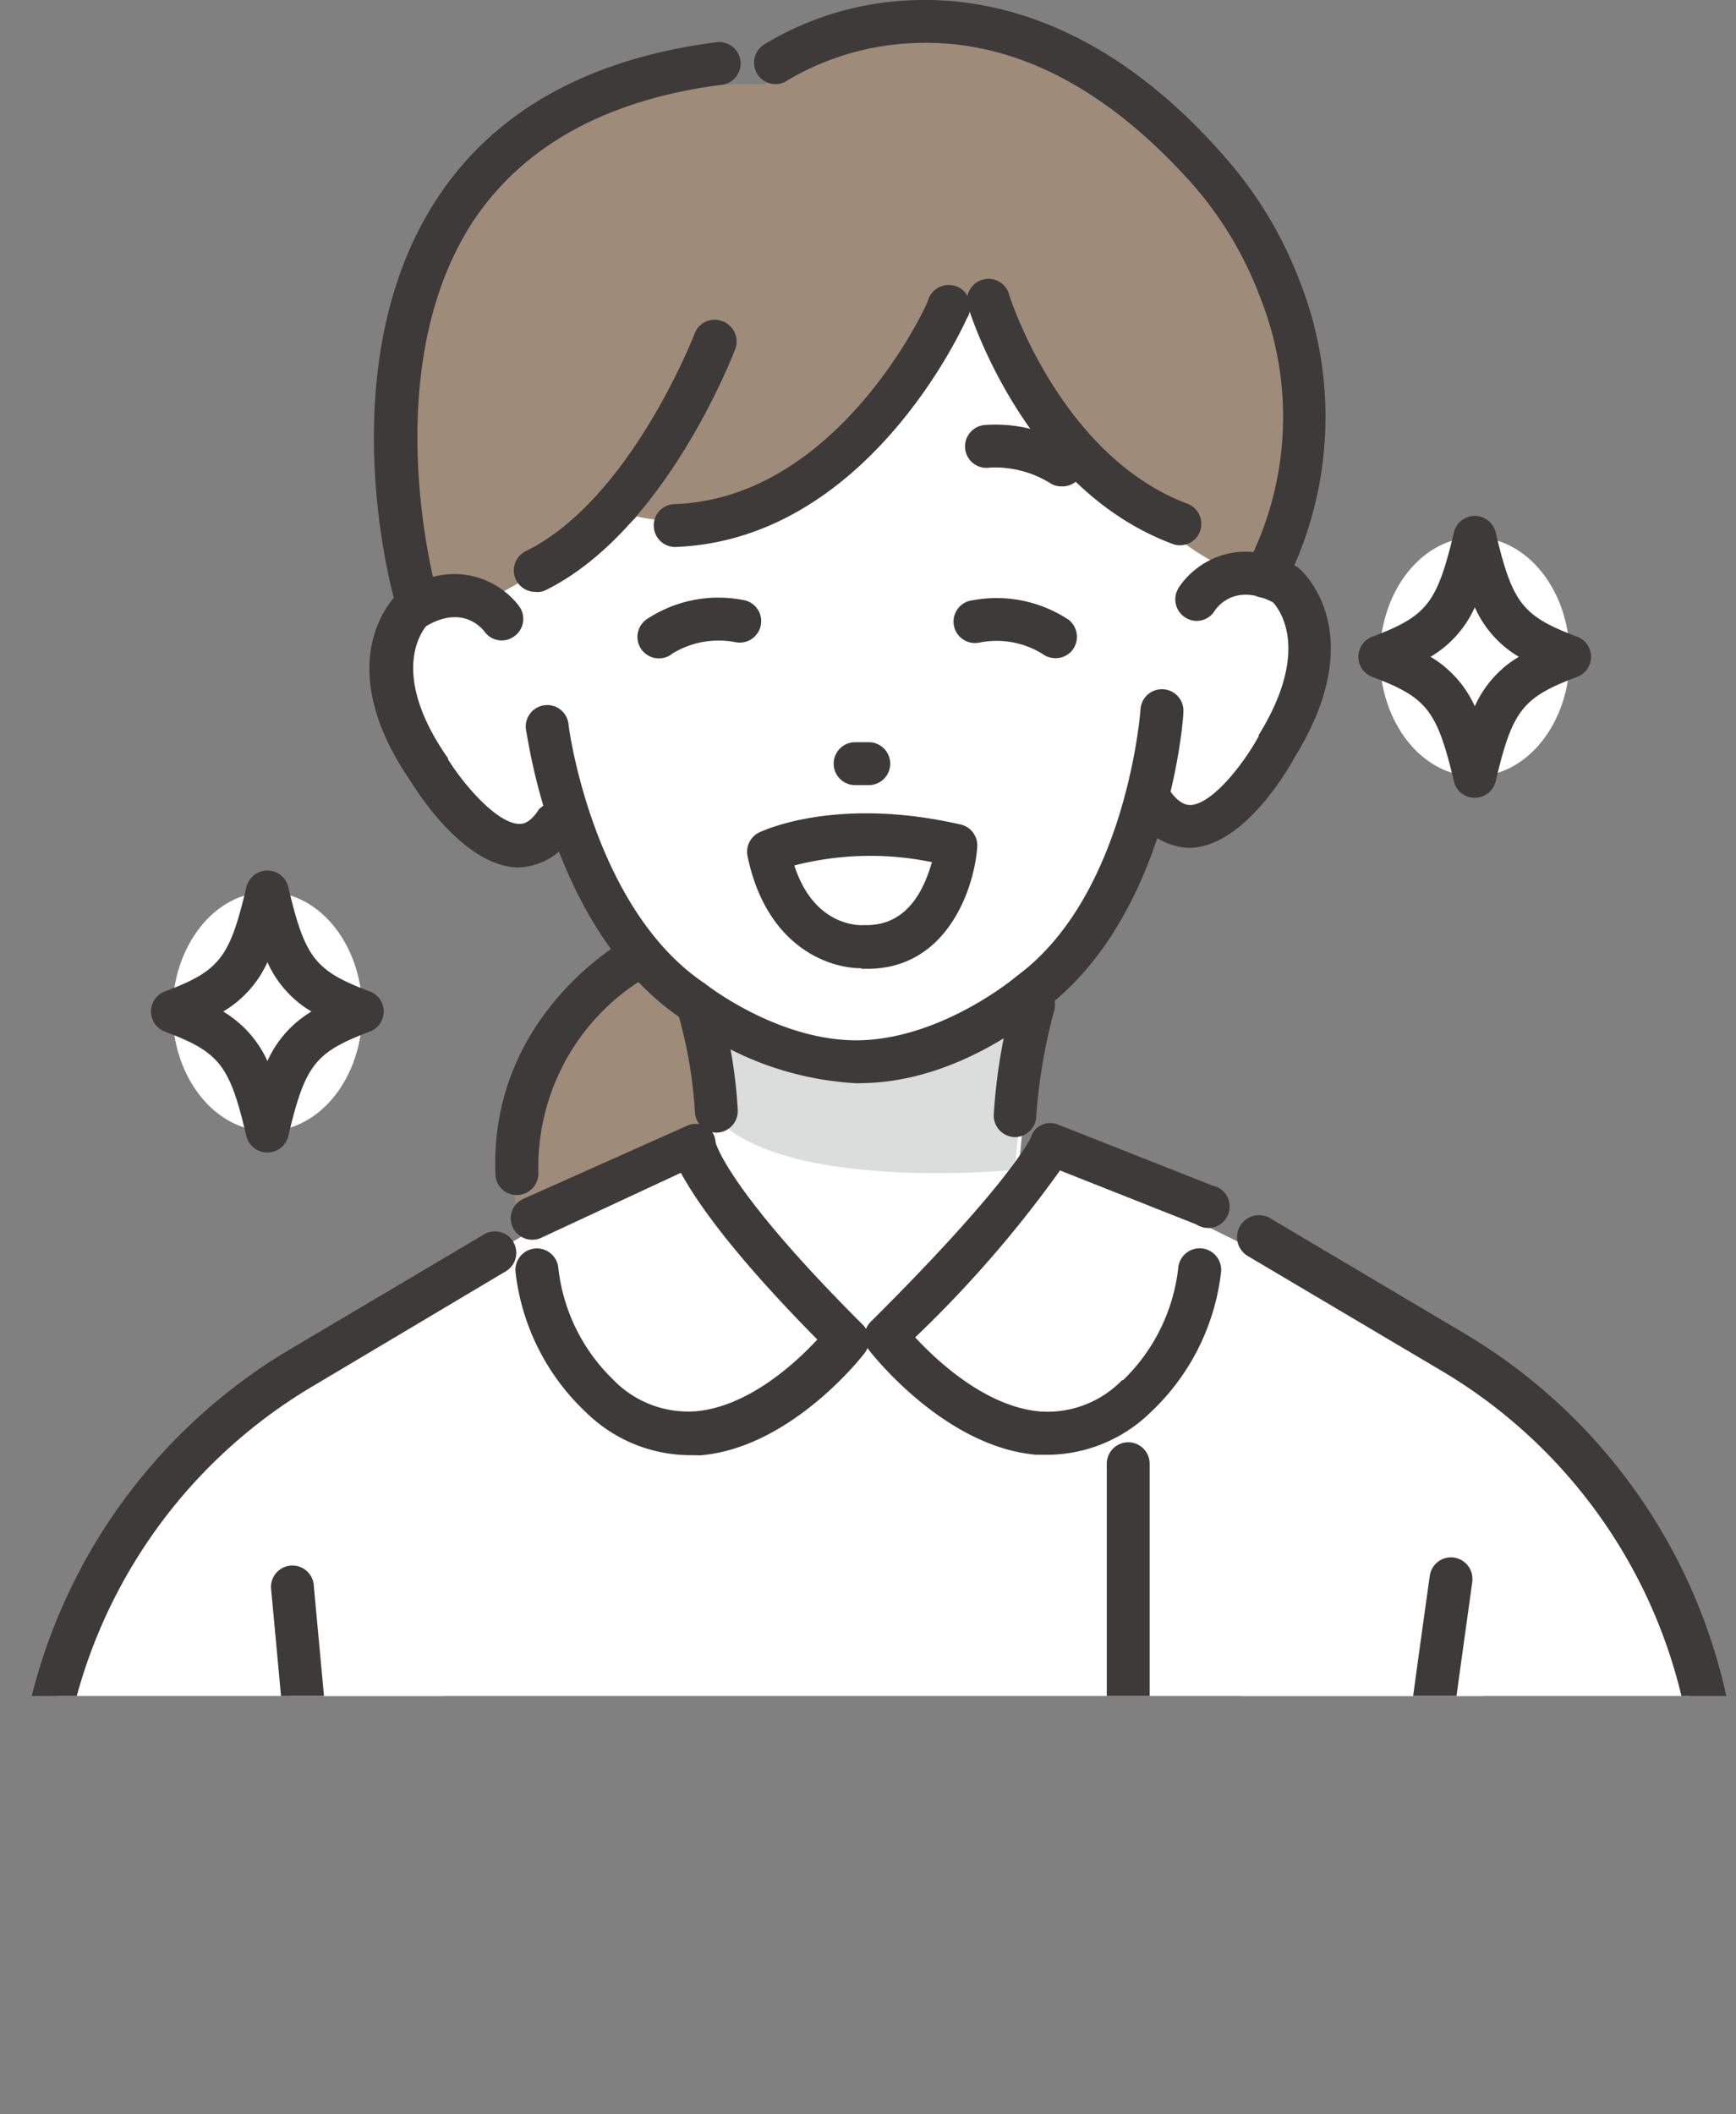
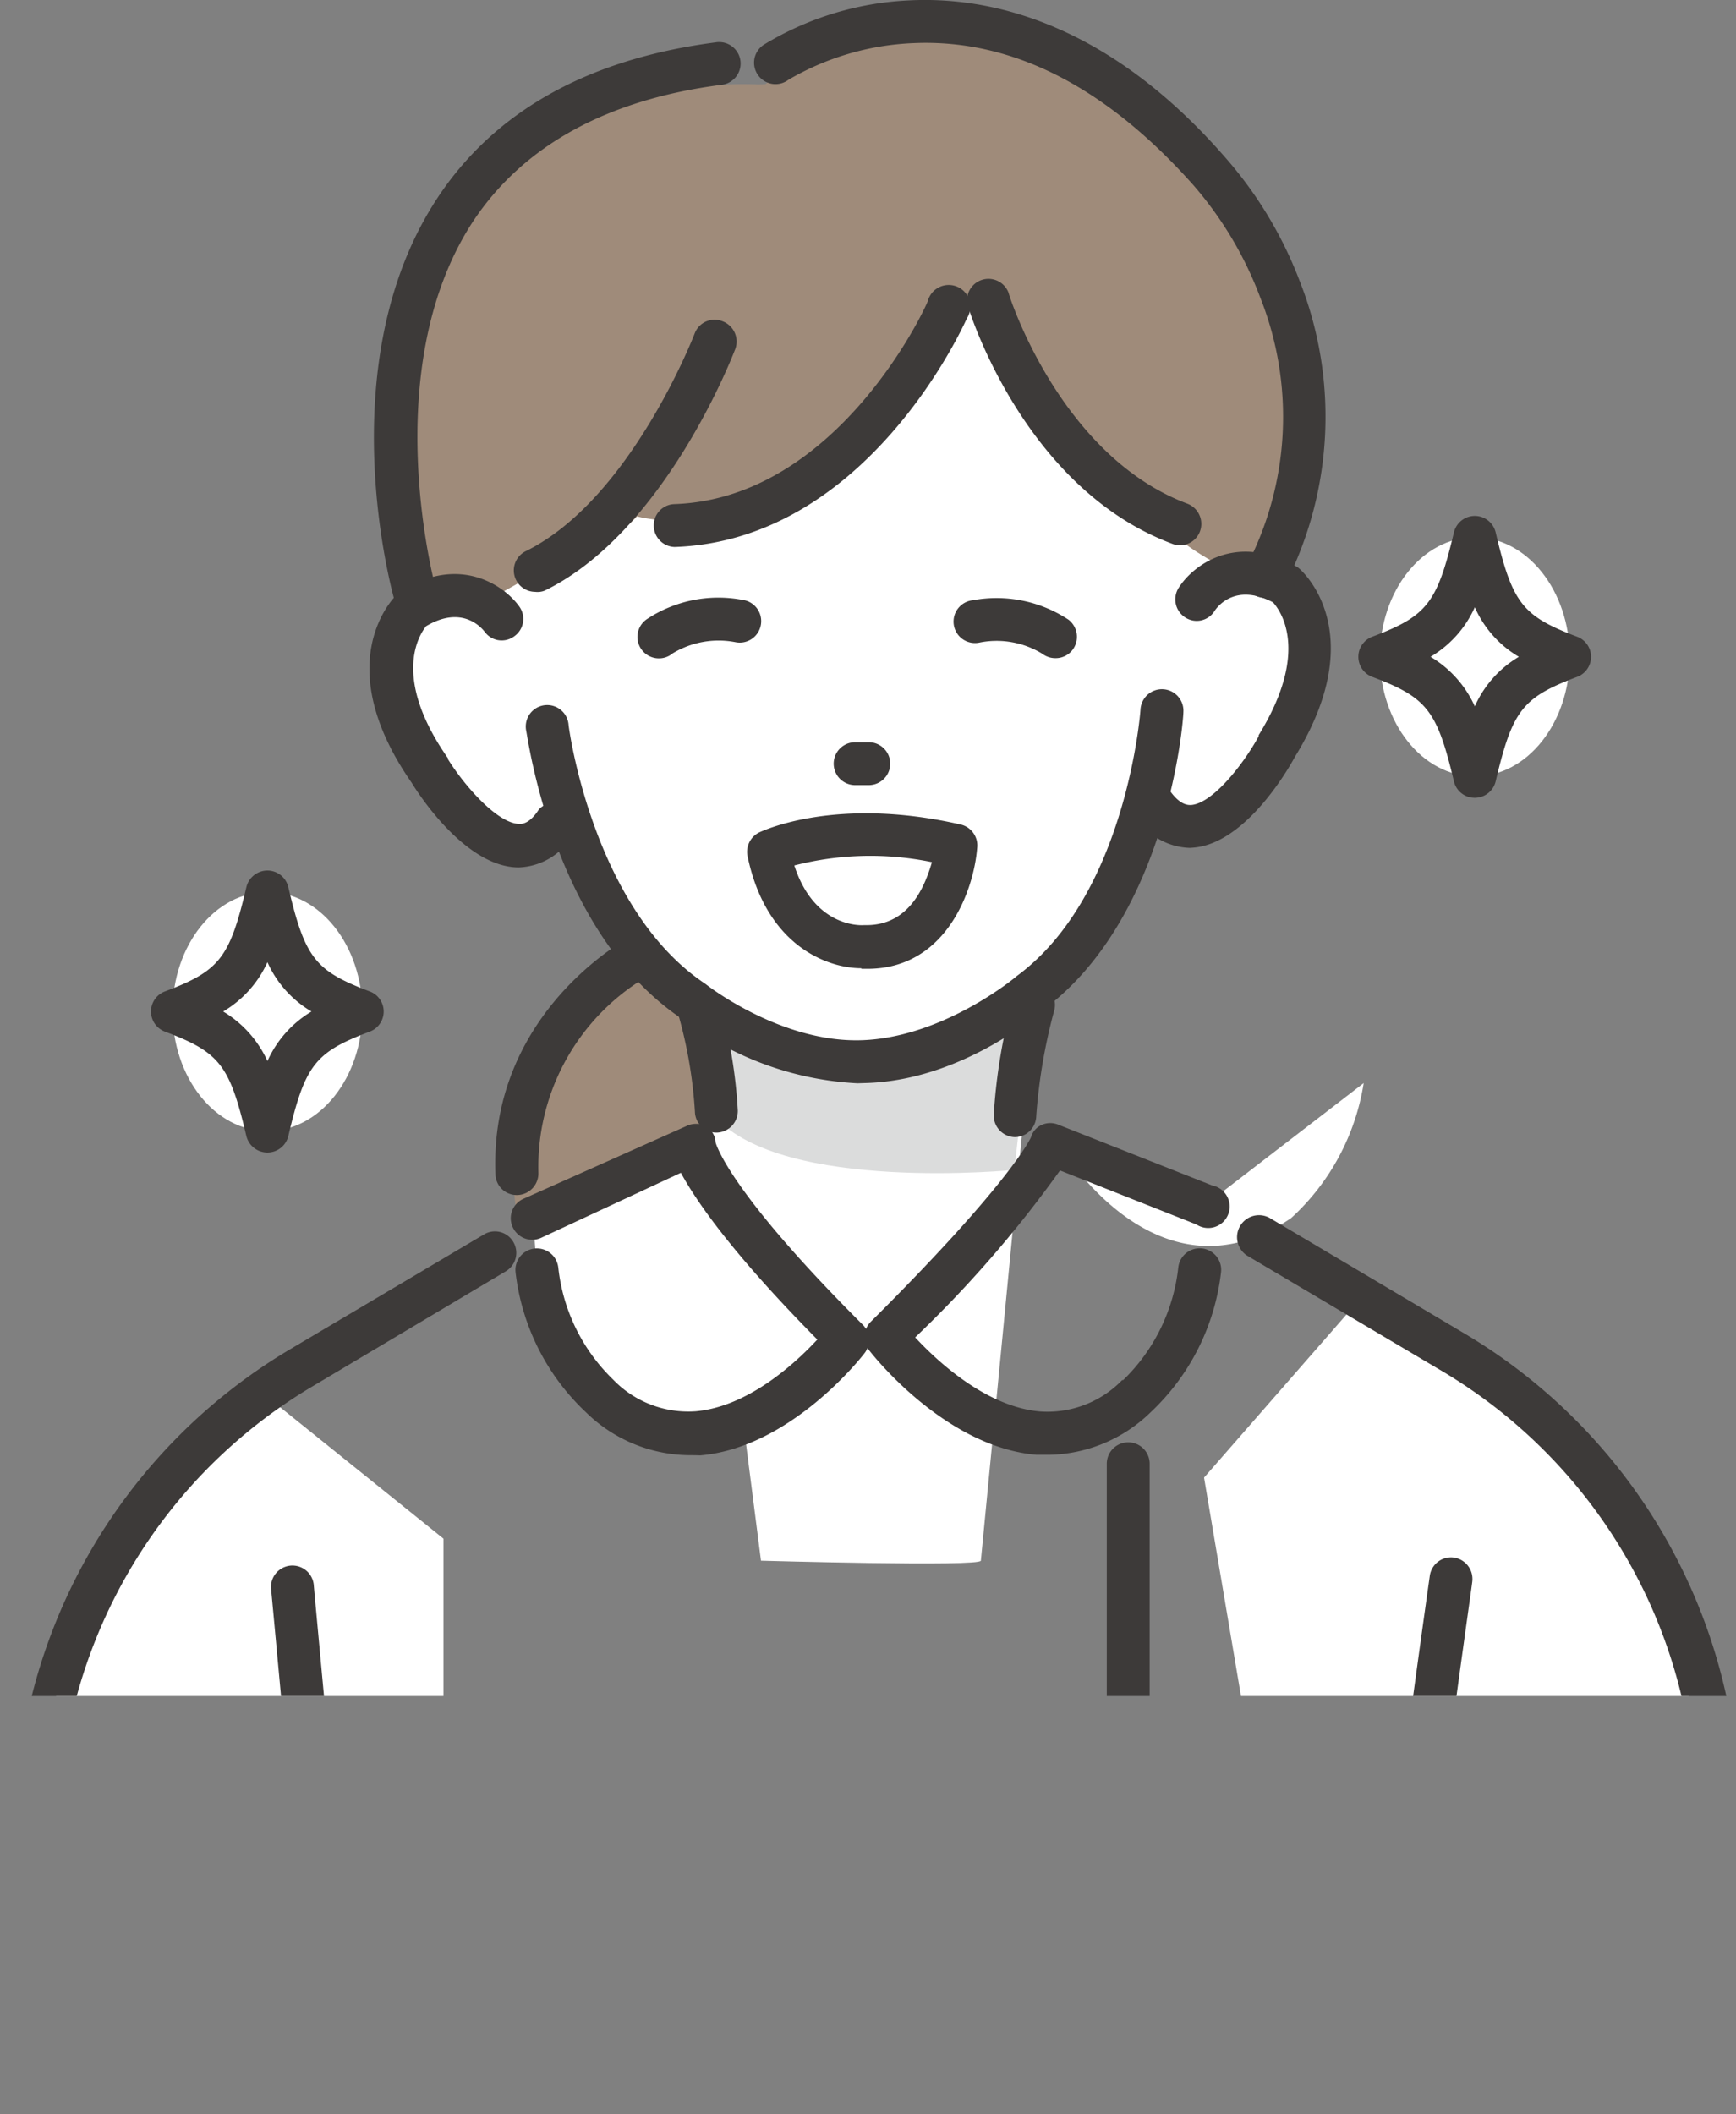
<svg xmlns="http://www.w3.org/2000/svg" viewBox="0 0 89.06 108.42">
  <rect x="0" y="0" width="89.06" height="108.42" fill="#808080" stroke="none" />
  <defs>
    <style>.cls-1{fill:none;}.cls-2{clip-path:url(#clip-path);}.cls-3{fill:#fff;}.cls-4{fill:#3d3a39;}.cls-5{fill:#9f8b7a;}.cls-6{fill:#dbdcdc;}</style>
    <clipPath id="clip-path" transform="translate(-3.55 -7.52)">
      <rect class="cls-1" width="94.49" height="94.49" />
    </clipPath>
  </defs>
  <g id="Layer_2" data-name="Layer 2">
    <g id="レイヤー_1" data-name="レイヤー 1">
      <g class="cls-2">
-         <polygon class="cls-3" points="73.38 103.91 78.58 71.12 56.44 60.18 30.84 60.96 11.53 72.52 15.85 90.95 16.93 103.16 73.38 103.91" />
        <path class="cls-3" d="M16.9,78.86S7.49,83.37,6.7,92.63L3.55,114s14.55,3.27,22.75,1.26V86.42Z" transform="translate(-3.55 -7.52)" />
        <path class="cls-3" d="M73.27,74.19s12.88,7.63,15.78,14.74l3.56,17.52s-13.87,6.94-22.29,6.4l-5-29.56Z" transform="translate(-3.55 -7.52)" />
        <path class="cls-4" d="M75.65,107.36h-.14a1.1,1.1,0,0,1-1-1.23c1.19-9.36,2.38-17.72,2.39-17.8a1.1,1.1,0,0,1,1.24-.94,1.11,1.11,0,0,1,.94,1.24c0,.09-1.2,8.43-2.39,17.78A1.1,1.1,0,0,1,75.65,107.36Z" transform="translate(-3.55 -7.52)" />
        <path class="cls-5" d="M36,56.75a12.94,12.94,0,0,0-6,12.62l3.43,1.22,6.88-3.88L40,60.27Z" transform="translate(-3.55 -7.52)" />
        <path class="cls-3" d="M40.3,59.71l-.39,6.91,2.68,20.93s11.24.32,11.28,0l2.22-23L55.73,58Z" transform="translate(-3.55 -7.52)" />
        <path class="cls-6" d="M40.24,60.86s7.48,4.55,14.61-.17l1.61-1-.87,7.82s-11.83,1.18-15.35-2.71Z" transform="translate(-3.55 -7.52)" />
        <path class="cls-4" d="M40.3,65.6a1.1,1.1,0,0,1-1.1-1.08,23.31,23.31,0,0,0-.83-4.9,1.1,1.1,0,0,1,.74-1.37,1.11,1.11,0,0,1,1.37.74,24.81,24.81,0,0,1,.92,5.48,1.11,1.11,0,0,1-1.08,1.13Z" transform="translate(-3.55 -7.52)" />
        <path class="cls-4" d="M55.61,65.83h0a1.11,1.11,0,0,1-1.08-1.13,29.39,29.39,0,0,1,1-6A1.11,1.11,0,0,1,56.87,58a1.09,1.09,0,0,1,.76,1.35,28.36,28.36,0,0,0-.92,5.42A1.1,1.1,0,0,1,55.61,65.83Z" transform="translate(-3.55 -7.52)" />
        <path class="cls-4" d="M30.07,68.8a1.09,1.09,0,0,1-1.1-1c-.35-8,6.22-11.79,6.5-12a1.1,1.1,0,0,1,1.09,1.91,11.33,11.33,0,0,0-5.39,9.94,1.11,1.11,0,0,1-1.06,1.15Z" transform="translate(-3.55 -7.52)" />
        <path class="cls-3" d="M28.76,25.17s-1.35,10.95.48,14.09c0,0-4.91-3.39-5.67,2.72,0,0,1.09,11.32,8.75,8.24,0,0,5,12.18,15.59,11.74,0,0,12.06-1.19,14.54-13.57,0,0,3.49,4.46,6.85-2.91,0,0,6.14-9.21-3.22-8.07l.61-11.34L53.81,17.18l-17.3-.64Z" transform="translate(-3.55 -7.52)" />
        <path class="cls-5" d="M42.81,11.84c9.87-7.67,19.93,1.6,19.93,1.6,12.89,11.79,6.17,22.69,6.17,22.69L67.36,37c-6.53-2.05-13.12-14.1-13.12-14.1l-2.89.78c-2.08,5.66-4.72,7.24-4.72,7.24C41.45,35.48,36.23,34,36.23,34c-1.41,1.57-4.82,2.71-4.82,2.71l-3.13,1.76-3.41-.33c-2.29-4.39-.33-16-.33-16C27.61,11,42.44,11.85,42.44,11.85Z" transform="translate(-3.55 -7.52)" />
        <path class="cls-4" d="M47.54,63.07a16.18,16.18,0,0,1-9-3.3c-6.6-4.42-7.9-14.38-8-14.8a1.1,1.1,0,1,1,2.18-.27c0,.09,1.24,9.42,7,13.26l.08.06s3.82,3,8,2.84,7.87-3.24,7.9-3.28l.08-.06c5.57-4.16,6.28-13.53,6.28-13.63a1.1,1.1,0,0,1,2.2.15c0,.43-.78,10.44-7.13,15.22-.46.4-4.4,3.71-9.27,3.8Z" transform="translate(-3.55 -7.52)" />
        <path class="cls-4" d="M30.16,52h0c-2.72,0-5.15-3.78-5.49-4.34-4.3-6.18-.9-9.52-.76-9.65L24,37.9l.1-.06c3-1.89,5.3-.32,6.09.78a1.09,1.09,0,0,1-.26,1.53,1.08,1.08,0,0,1-1.52-.24c-.19-.24-1.18-1.36-3-.28-.32.4-1.81,2.58,1.12,6.77l0,.05c.85,1.37,2.55,3.31,3.67,3.32.13,0,.52,0,1-.75A1.1,1.1,0,0,1,33,50.22,3.35,3.35,0,0,1,30.16,52Z" transform="translate(-3.55 -7.52)" />
        <path class="cls-4" d="M64.59,51a3.41,3.41,0,0,1-2.78-1.6,1.1,1.1,0,1,1,1.78-1.3c.53.73.93.7,1.06.7,1.12-.08,2.7-2.11,3.47-3.52l0-.06c2.67-4.32,1.1-6.41.74-6.81-1.91-1-2.84.19-3,.44a1.08,1.08,0,0,1-1.51.33,1.1,1.1,0,0,1-.33-1.52c.72-1.14,2.92-2.84,6-1.11l.09.05.09.07c.15.13,3.72,3.28-.23,9.68-.31.58-2.53,4.46-5.24,4.64Z" transform="translate(-3.55 -7.52)" />
        <path class="cls-4" d="M38.19,35.57a1.1,1.1,0,0,1-1.1-1.07,1.09,1.09,0,0,1,1.06-1.13c8.45-.29,13-10.31,13-10.42a1.11,1.11,0,1,1,2,.9c-.21.46-5.16,11.39-15,11.72Z" transform="translate(-3.55 -7.52)" />
        <path class="cls-4" d="M31,37.87a1.1,1.1,0,0,1-.49-2.08c5.39-2.64,8.66-11.12,8.69-11.2A1.09,1.09,0,0,1,40.63,24a1.11,1.11,0,0,1,.64,1.42c-.15.38-3.62,9.38-9.78,12.39A1,1,0,0,1,31,37.87Z" transform="translate(-3.55 -7.52)" />
        <path class="cls-4" d="M64.08,35.48a1,1,0,0,1-.38-.07c-7.58-2.83-10.4-11.86-10.51-12.24a1.1,1.1,0,0,1,2.1-.64h0c0,.08,2.63,8.37,9.18,10.82a1.11,1.11,0,0,1,.64,1.42A1.09,1.09,0,0,1,64.08,35.48Z" transform="translate(-3.55 -7.52)" />
-         <path class="cls-4" d="M58,32.46a1,1,0,0,1-.55-.15,5.35,5.35,0,0,0-3.13-.81,1.1,1.1,0,0,1-1.25-.92A1.11,1.11,0,0,1,54,29.32a7.51,7.51,0,0,1,4.56,1.09A1.11,1.11,0,0,1,59,31.92,1.09,1.09,0,0,1,58,32.46Z" transform="translate(-3.55 -7.52)" />
        <path class="cls-4" d="M48.13,47.78h-.71a1.1,1.1,0,0,1,0-2.2h.7a1.1,1.1,0,0,1,0,2.2Z" transform="translate(-3.55 -7.52)" />
        <path class="cls-4" d="M24.87,39.22a1.09,1.09,0,0,1-1.05-.8c-.15-.5-3.42-12.24,2.16-20.73,2.93-4.46,7.74-7.15,14.29-8a1.1,1.1,0,1,1,.29,2.18c-5.89.76-10.17,3.13-12.74,7-5,7.64-1.92,18.81-1.89,18.92a1.09,1.09,0,0,1-.75,1.36A1.18,1.18,0,0,1,24.87,39.22Z" transform="translate(-3.55 -7.52)" />
        <path class="cls-4" d="M68.46,38.18a1.09,1.09,0,0,1-.49-.11,1.11,1.11,0,0,1-.49-1.48,16.56,16.56,0,0,0,.72-13.82A18.84,18.84,0,0,0,64.76,17l0,0C60.31,12,55.49,9.5,50.4,9.73A13.8,13.8,0,0,0,44,11.61a1.1,1.1,0,1,1-1.23-1.82,15.71,15.71,0,0,1,7.4-2.25c4-.21,10.07,1,16.19,8a20.82,20.82,0,0,1,3.85,6.35,18.94,18.94,0,0,1-.77,15.69A1.12,1.12,0,0,1,68.46,38.18Z" transform="translate(-3.55 -7.52)" />
        <path class="cls-3" d="M30.85,69.34l8.72-3.26s-.06,2.6,7.5,10.11c0,0-5.23,8.14-12.26,3.37a11.87,11.87,0,0,1-3.72-6.92Z" transform="translate(-3.55 -7.52)" />
        <path class="cls-4" d="M38.87,82.14a7.66,7.66,0,0,1-5.27-2.21A11.68,11.68,0,0,1,30,72.77a1.1,1.1,0,0,1,2.19-.26A9.41,9.41,0,0,0,35,78.26l0,0a5.35,5.35,0,0,0,4.23,1.63c2.71-.23,5.15-2.49,6.25-3.68-4.42-4.47-6.22-7.12-7-8.55L31.3,71a1.1,1.1,0,0,1-1.45-.56,1.09,1.09,0,0,1,.56-1.45l8.34-3.72a1.1,1.1,0,0,1,1,0,1,1,0,0,1,.51.83c.09.32,1,2.82,7.55,9.35a1.1,1.1,0,0,1,.1,1.45c-.15.2-3.79,4.86-8.44,5.25Q39.19,82.14,38.87,82.14Z" transform="translate(-3.55 -7.52)" />
-         <path class="cls-3" d="M65.35,69.34l-7.56-3.26s-.84,2.07-8.4,9.58c0,0,5,8.67,12,3.9a11.87,11.87,0,0,0,3.72-6.92Z" transform="translate(-3.55 -7.52)" />
+         <path class="cls-3" d="M65.35,69.34l-7.56-3.26c0,0,5,8.67,12,3.9a11.87,11.87,0,0,0,3.72-6.92Z" transform="translate(-3.55 -7.52)" />
        <path class="cls-4" d="M57.36,82.12c-.21,0-.41,0-.63,0-4.71-.39-8.45-5.17-8.6-5.37a1.1,1.1,0,0,1,.09-1.45c6.91-6.87,8.12-9.24,8.22-9.46A1,1,0,0,1,57,65.2a1.07,1.07,0,0,1,.86,0l7.88,3.11a1.1,1.1,0,1,1-.81,2l-7-2.77A60.4,60.4,0,0,1,50.5,76.1c1.13,1.22,3.65,3.57,6.42,3.8a5.34,5.34,0,0,0,4.2-1.61l.05,0A9.47,9.47,0,0,0,64,72.5a1.1,1.1,0,0,1,2.19.27,11.68,11.68,0,0,1-3.6,7.16A7.64,7.64,0,0,1,57.36,82.12Z" transform="translate(-3.55 -7.52)" />
        <path class="cls-4" d="M5.61,99.58H5.49a1.1,1.1,0,0,1-1-1.22c0-.21.05-.42.07-.62a28.82,28.82,0,0,1,13.82-21l10-5.92a1.09,1.09,0,0,1,1.5.38,1.1,1.1,0,0,1-.38,1.51l-9.95,5.92A26.59,26.59,0,0,0,6.78,98c0,.2,0,.4-.07.6A1.11,1.11,0,0,1,5.61,99.58Z" transform="translate(-3.55 -7.52)" />
        <path class="cls-4" d="M91.47,98.75a1.1,1.1,0,0,1-1.09-1c0-.2,0-.4-.07-.59A26.58,26.58,0,0,0,77.55,77.84l-10-5.92A1.11,1.11,0,0,1,68.73,70l10,5.93a28.79,28.79,0,0,1,13.81,21c0,.21.05.42.08.63a1.1,1.1,0,0,1-1,1.21Z" transform="translate(-3.55 -7.52)" />
        <path class="cls-4" d="M20.16,107.55a1.1,1.1,0,0,1-1.09-1c-.84-9.26-1.6-17.44-1.61-17.52a1.1,1.1,0,1,1,2.19-.2c0,.08.77,8.26,1.61,17.52a1.09,1.09,0,0,1-1,1.19Z" transform="translate(-3.55 -7.52)" />
        <path class="cls-4" d="M61.43,101.86a1.1,1.1,0,0,1-1.1-1.1V82.58a1.1,1.1,0,0,1,2.2,0v18.18A1.1,1.1,0,0,1,61.43,101.86Z" transform="translate(-3.55 -7.52)" />
        <path class="cls-4" d="M47.74,57.17c-1.76,0-4.89-1.17-5.84-5.75a1.11,1.11,0,0,1,.59-1.21c.16-.07,3.92-1.88,10.34-.41A1.1,1.1,0,0,1,53.68,51c-.17,2.16-1.58,6.2-5.63,6.2h-.31ZM44.3,51.9c1,3.1,3.29,3.08,3.56,3.06H48c2.21,0,3-2,3.36-3.23A15.69,15.69,0,0,0,44.3,51.9Z" transform="translate(-3.55 -7.52)" />
        <ellipse class="cls-3" cx="75.66" cy="33.68" rx="4.87" ry="6.13" />
        <path class="cls-4" d="M79.21,48.43a1.09,1.09,0,0,1-1.07-.84c-.87-3.65-1.38-4.3-4.19-5.36a1.1,1.1,0,0,1,0-2.06c2.81-1.06,3.32-1.71,4.19-5.35a1.1,1.1,0,0,1,2.14,0c.86,3.64,1.37,4.29,4.18,5.35a1.1,1.1,0,0,1,0,2.06c-2.81,1.06-3.32,1.71-4.18,5.36A1.1,1.1,0,0,1,79.21,48.43ZM76.94,41.2a5.67,5.67,0,0,1,2.27,2.54,5.6,5.6,0,0,1,2.26-2.54,5.55,5.55,0,0,1-2.26-2.54A5.62,5.62,0,0,1,76.94,41.2Z" transform="translate(-3.55 -7.52)" />
        <ellipse class="cls-3" cx="13.72" cy="51.87" rx="4.87" ry="6.13" />
        <path class="cls-4" d="M17.27,66.62a1.11,1.11,0,0,1-1.08-.84c-.86-3.65-1.37-4.3-4.18-5.36a1.1,1.1,0,0,1,0-2.06c2.81-1.06,3.32-1.71,4.18-5.35a1.11,1.11,0,0,1,1.08-.85,1.1,1.1,0,0,1,1.07.85c.86,3.64,1.37,4.29,4.18,5.35a1.1,1.1,0,0,1,0,2.06c-2.81,1.06-3.32,1.71-4.18,5.36A1.1,1.1,0,0,1,17.27,66.62ZM15,59.39a5.73,5.73,0,0,1,2.27,2.54,5.65,5.65,0,0,1,2.26-2.54,5.57,5.57,0,0,1-2.26-2.53A5.65,5.65,0,0,1,15,59.39Z" transform="translate(-3.55 -7.52)" />
        <path class="cls-4" d="M37.38,41.28a1.1,1.1,0,0,1-.66-2,6.65,6.65,0,0,1,4.91-1,1.1,1.1,0,1,1-.35,2.17,4.55,4.55,0,0,0-3.23.58A1.07,1.07,0,0,1,37.38,41.28Z" transform="translate(-3.55 -7.52)" />
        <path class="cls-4" d="M57.7,41.27a1.1,1.1,0,0,1-.67-.22,4.48,4.48,0,0,0-3.23-.58,1.1,1.1,0,1,1-.34-2.17,6.69,6.69,0,0,1,4.91,1,1.11,1.11,0,0,1,.2,1.55A1.09,1.09,0,0,1,57.7,41.27Z" transform="translate(-3.55 -7.52)" />
      </g>
    </g>
  </g>
</svg>